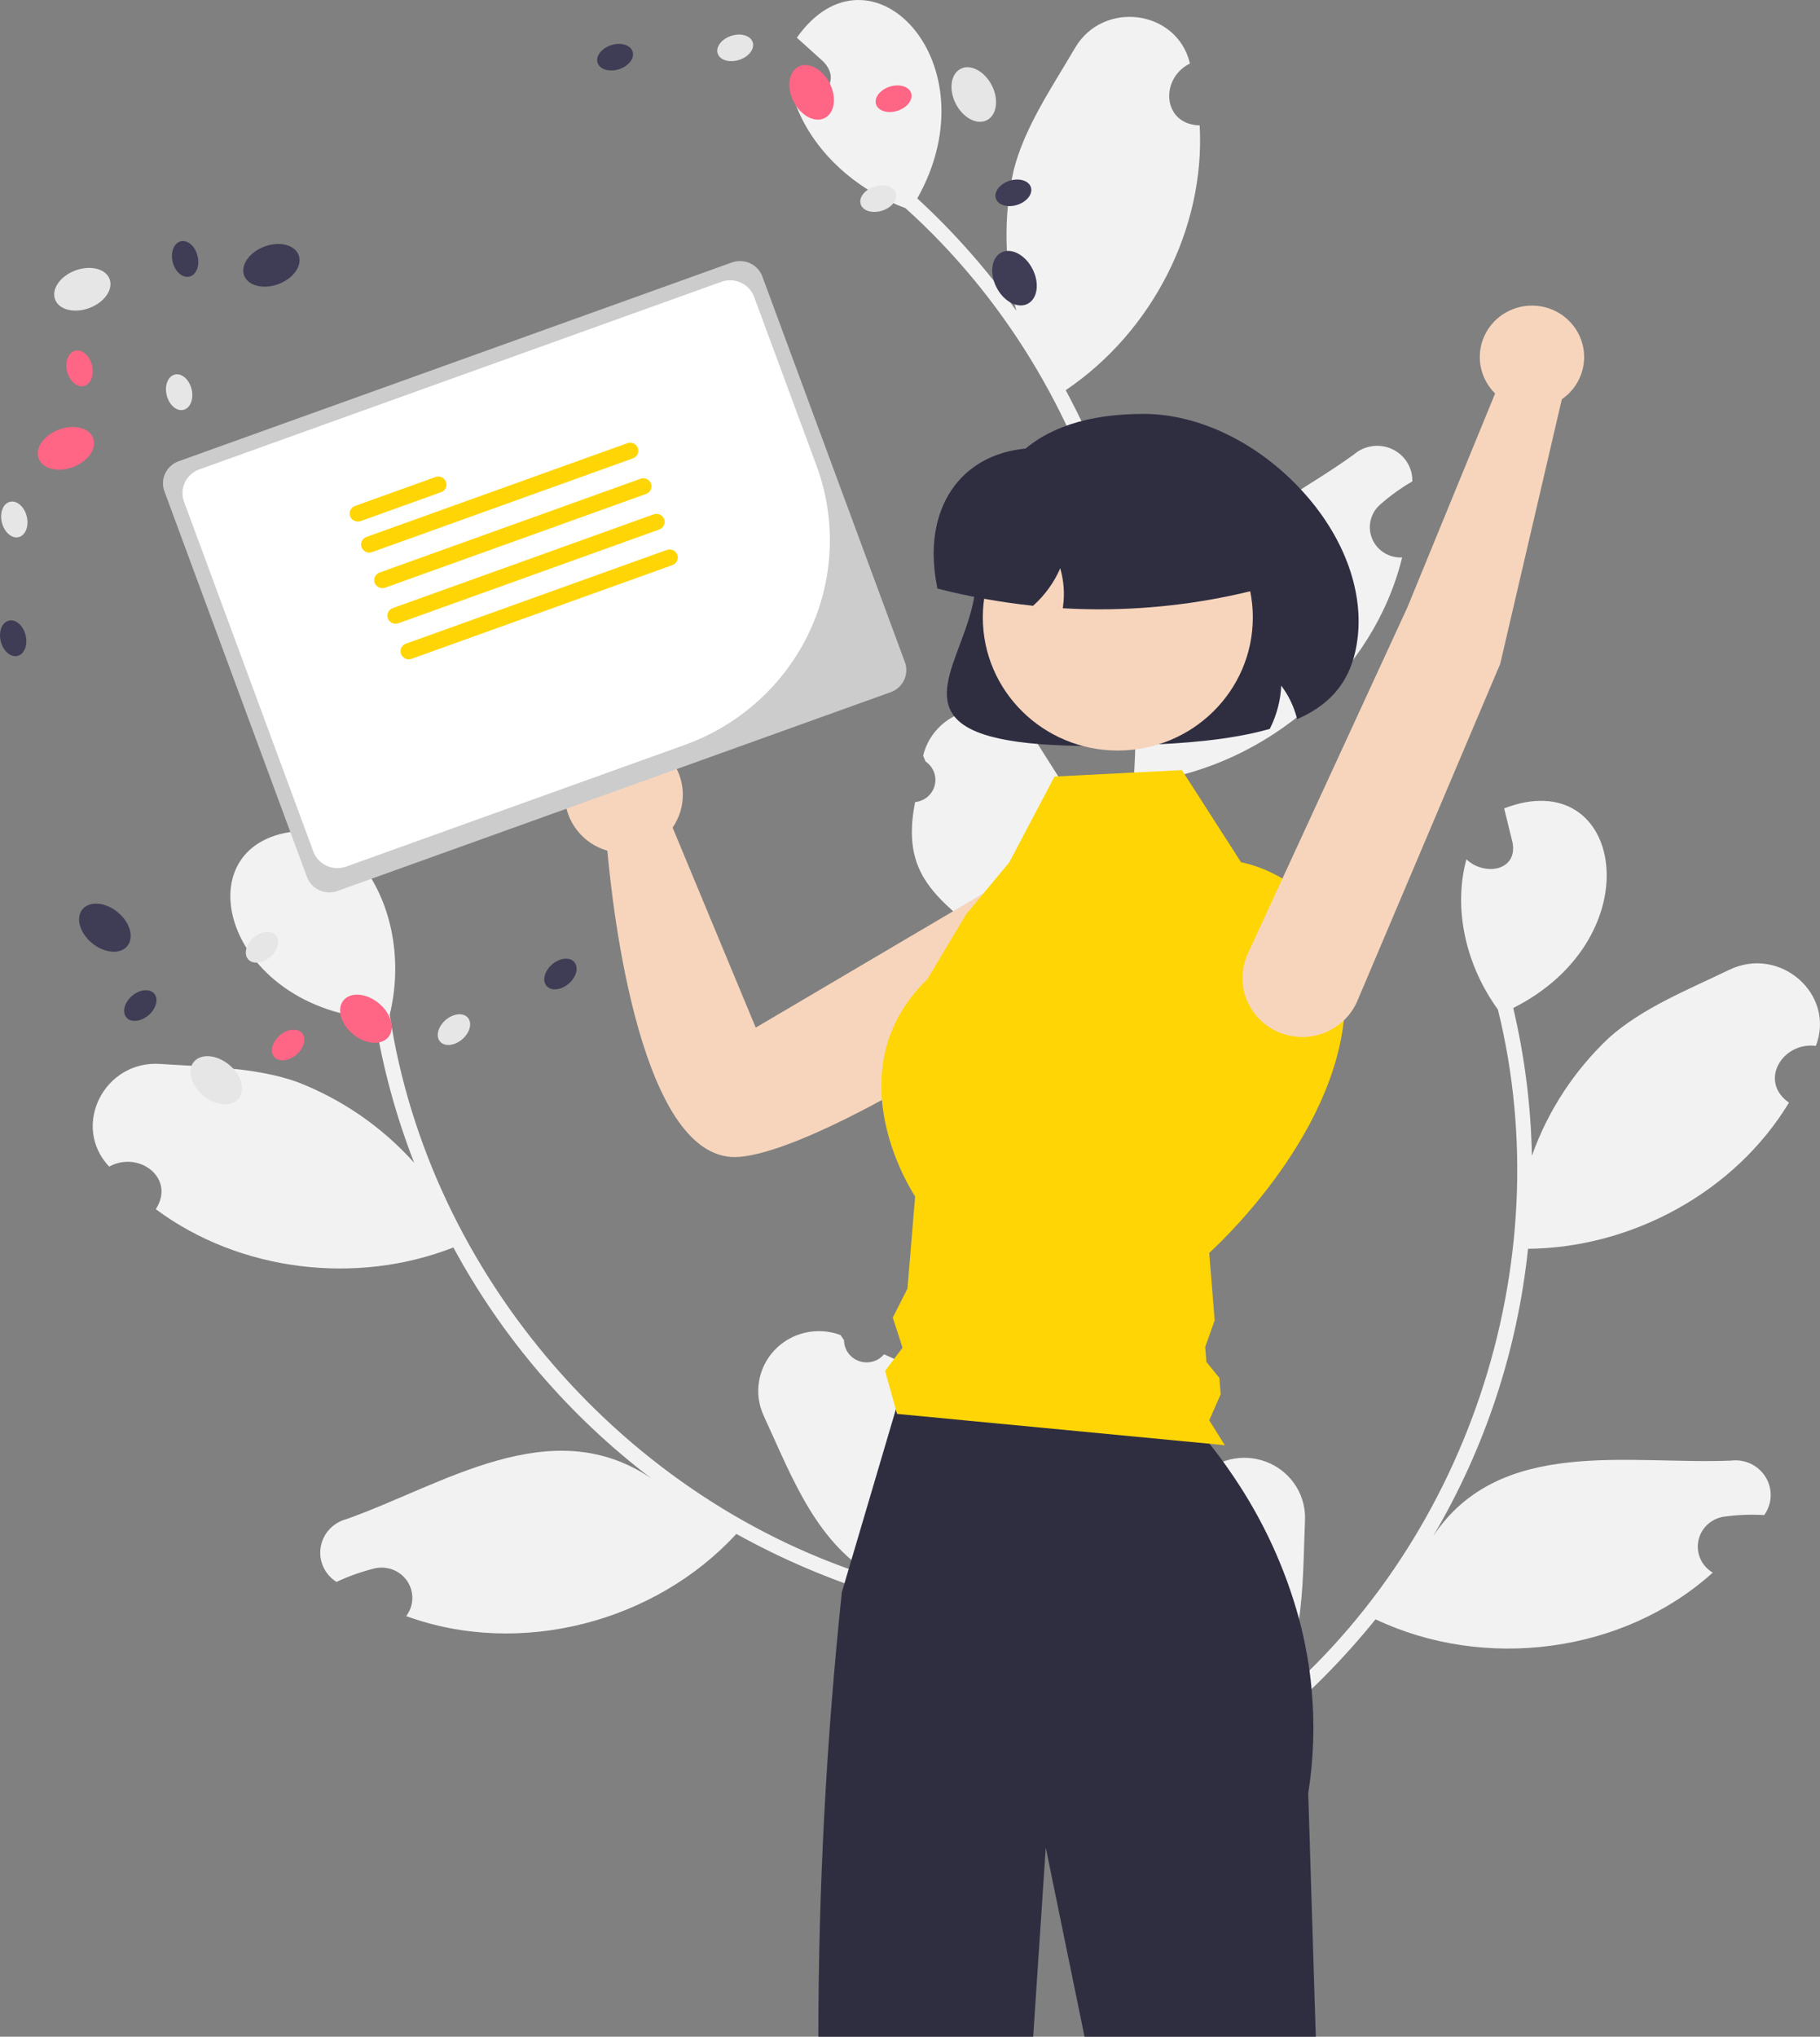
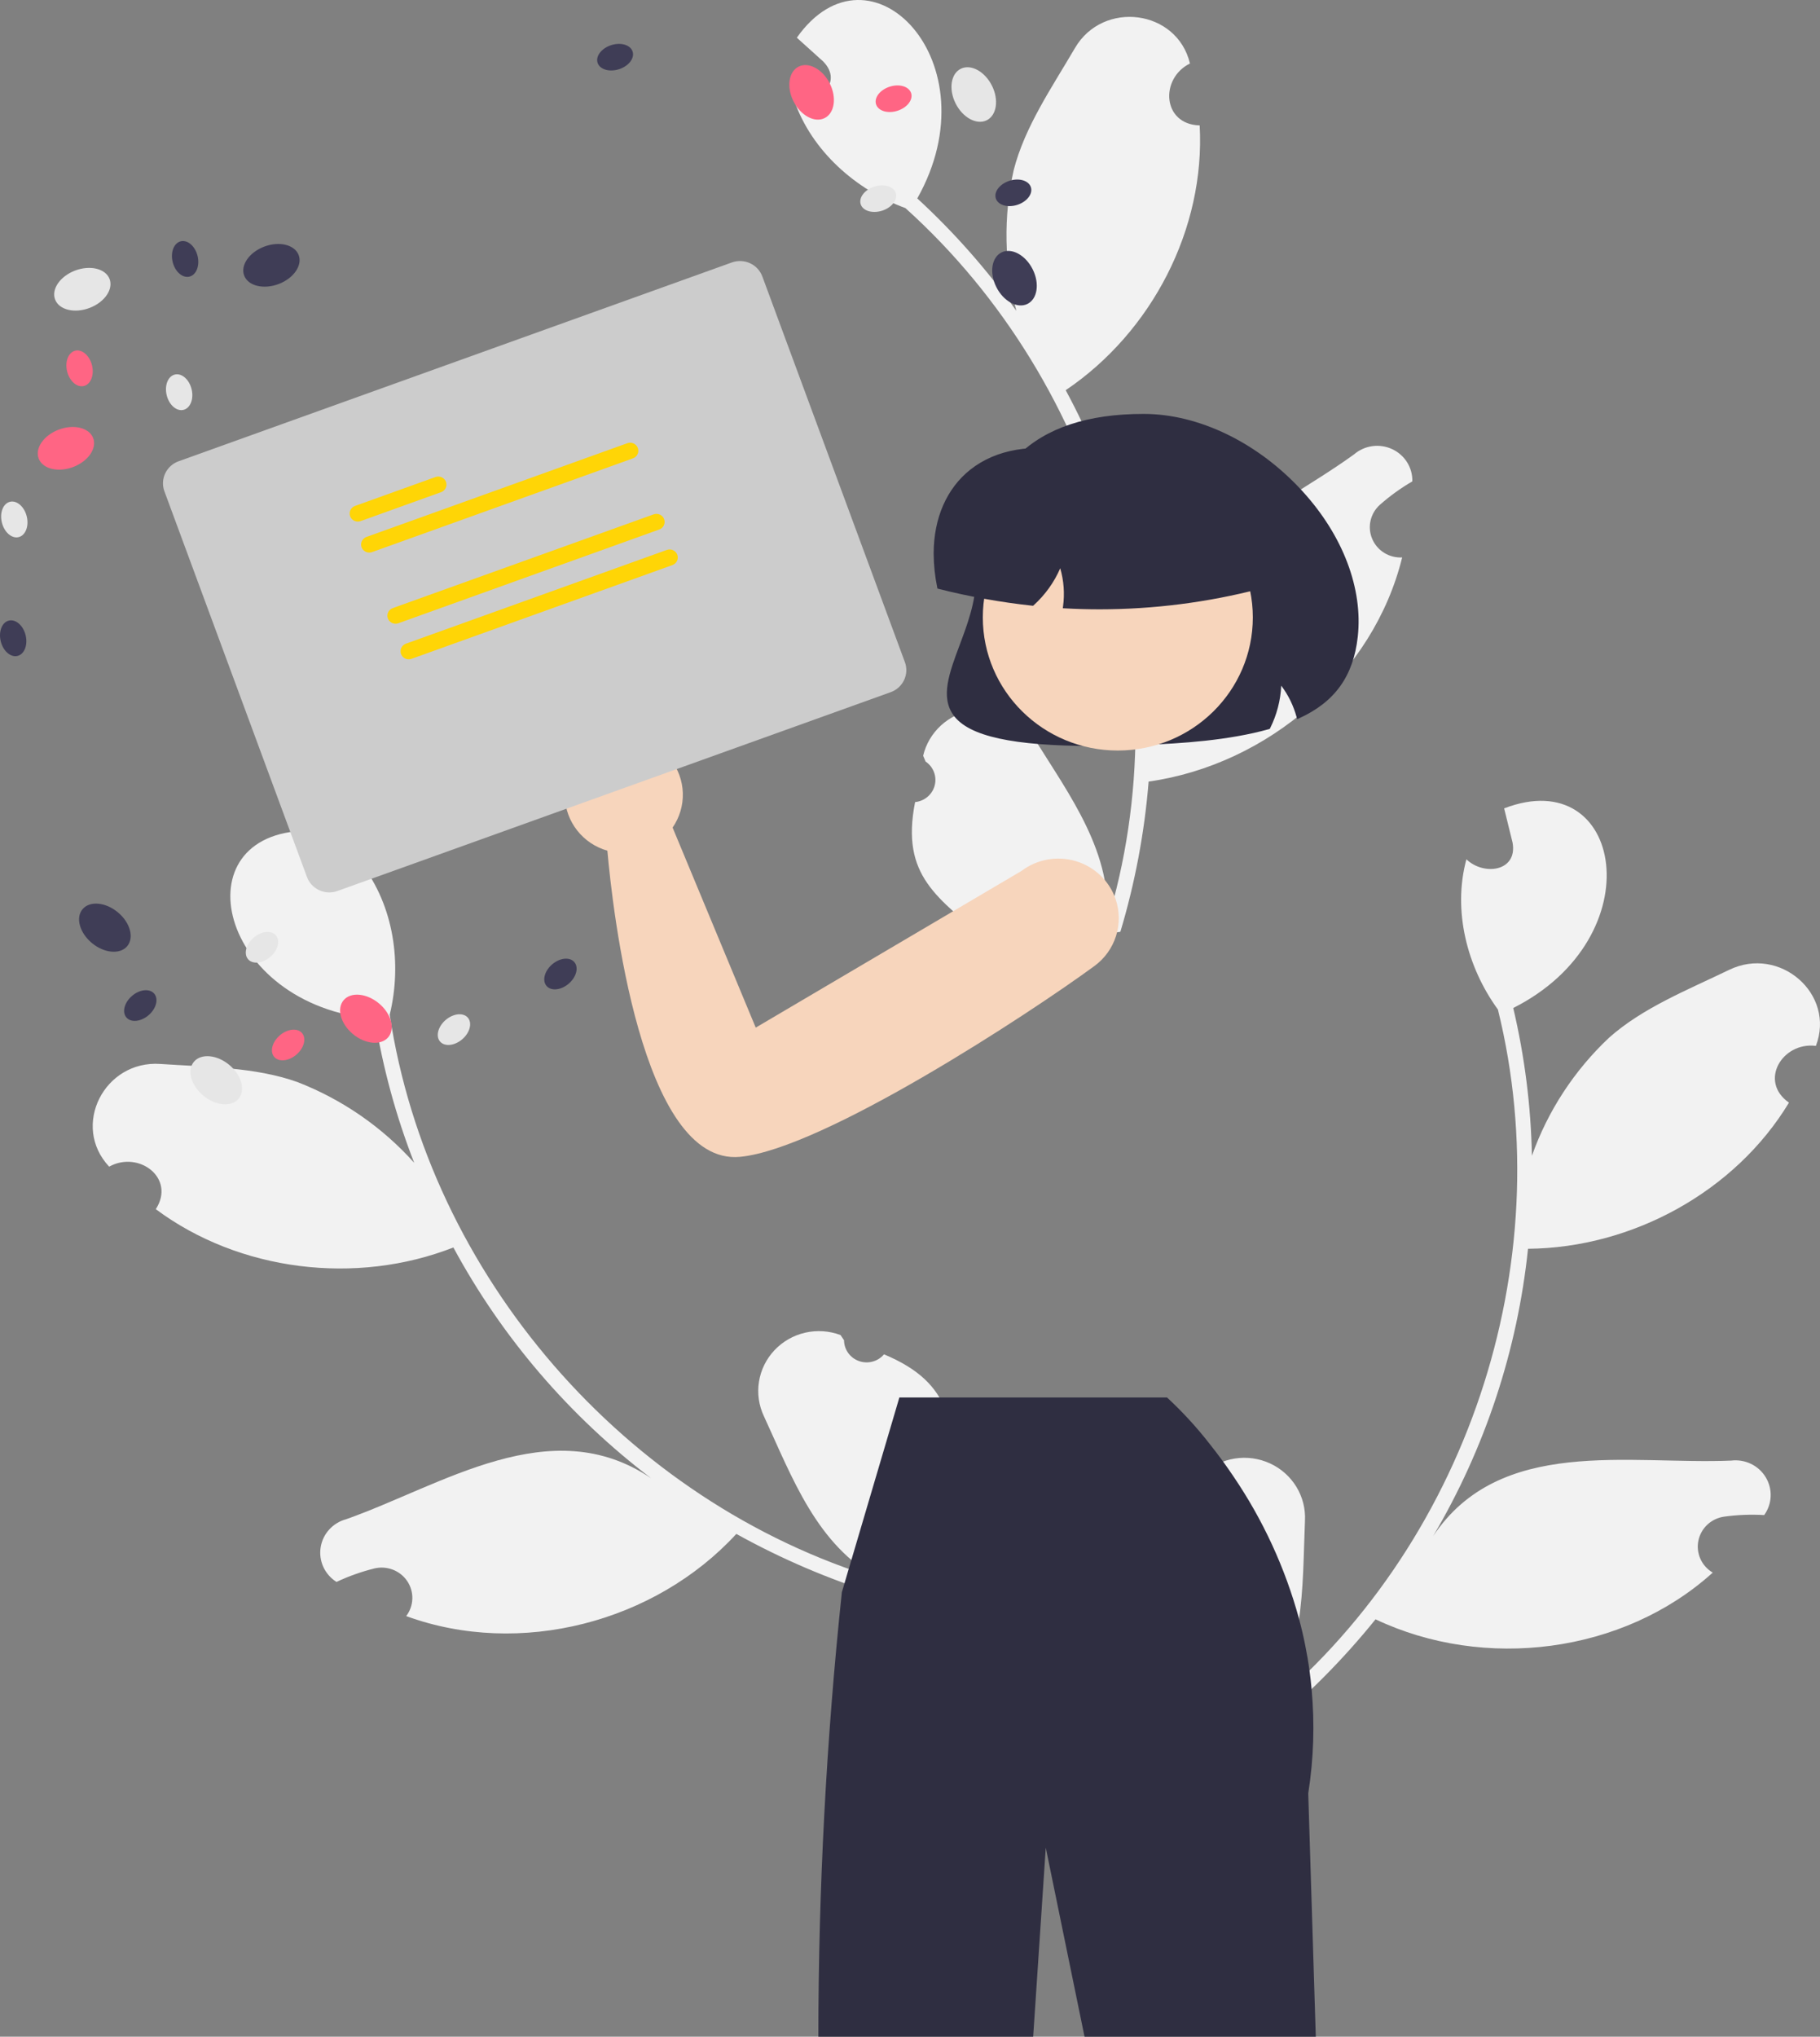
<svg xmlns="http://www.w3.org/2000/svg" width="118" height="132" viewBox="0 0 118 132" fill="none">
  <rect x="0" y="0" width="118" height="132" fill="#808080" stroke="none" />
  <g clip-path="url(#clip0_4_461)">
    <path d="M75.863 97.729C76.128 97.868 76.43 97.924 76.728 97.889C77.026 97.853 77.306 97.729 77.529 97.531C77.753 97.334 77.91 97.074 77.979 96.785C78.047 96.497 78.024 96.195 77.913 95.921C77.943 95.774 77.964 95.669 77.994 95.523C78.567 94.996 79.287 94.65 80.061 94.528C80.834 94.407 81.627 94.516 82.338 94.842C83.049 95.168 83.644 95.695 84.049 96.357C84.453 97.018 84.648 97.784 84.608 98.555C84.427 102.906 84.645 107.601 81.711 111.108C95.101 100.323 101.206 81.951 97.117 65.427C95.111 62.671 94.175 59.01 95.074 55.692C96.204 56.775 98.405 56.484 98.068 54.61C97.888 53.87 97.701 53.131 97.521 52.391C105.233 49.424 107.246 60.727 98.111 65.329C98.852 68.471 99.258 71.68 99.322 74.905C100.353 71.997 102.07 69.372 104.332 67.246C106.521 65.303 109.416 64.16 112.109 62.857C115.386 61.267 119.024 64.419 117.733 67.785C115.552 67.51 114.008 70.081 115.988 71.462C112.51 77.218 105.843 80.876 99.069 80.934C98.384 87.502 96.287 93.851 92.917 99.557C97.244 93.071 105.619 94.938 112.237 94.662C112.676 94.607 113.122 94.68 113.52 94.871C113.918 95.061 114.251 95.362 114.478 95.737C114.706 96.111 114.818 96.542 114.801 96.978C114.784 97.414 114.638 97.836 114.382 98.192C113.512 98.141 112.638 98.176 111.775 98.296C111.368 98.356 110.991 98.537 110.693 98.816C110.396 99.096 110.194 99.459 110.114 99.856C110.034 100.253 110.081 100.664 110.247 101.034C110.414 101.404 110.693 101.714 111.046 101.921C105.24 107.167 96.244 108.295 89.183 104.948C87.095 107.539 84.74 109.91 82.155 112.022L71.658 107.09C71.676 106.958 71.7 106.823 71.721 106.692C72.664 107.209 73.667 107.61 74.709 107.886C73.589 103.679 72.341 101.214 75.862 97.729H75.863Z" fill="#F2F2F2" />
    <path d="M57.314 87.775C57.122 88.003 56.864 88.167 56.574 88.245C56.285 88.323 55.978 88.311 55.695 88.212C55.412 88.112 55.167 87.929 54.994 87.688C54.82 87.447 54.725 87.159 54.723 86.862C54.64 86.738 54.58 86.649 54.496 86.525C53.764 86.249 52.965 86.196 52.202 86.371C51.438 86.547 50.746 86.943 50.212 87.509C49.679 88.075 49.329 88.785 49.208 89.548C49.086 90.311 49.199 91.092 49.531 91.792C51.364 95.754 52.959 100.183 57.018 102.34C40.49 97.33 27.805 82.585 25.268 65.761C26.072 62.463 25.538 58.724 23.435 55.986C22.803 57.409 20.653 57.958 20.248 56.097C20.131 55.344 20.022 54.591 19.905 53.838C11.628 53.958 14.088 65.175 24.31 66.04C24.826 69.225 25.678 72.349 26.853 75.359C24.785 73.049 22.191 71.257 19.283 70.128C16.512 69.143 13.393 69.161 10.4 68.955C6.756 68.701 4.594 72.973 7.078 75.611C8.993 74.545 11.406 76.351 10.101 78.367C15.524 82.404 23.099 83.314 29.395 80.849C32.543 86.677 36.915 91.777 42.219 95.808C35.73 91.41 28.688 96.254 22.453 98.458C22.026 98.571 21.64 98.804 21.345 99.129C21.049 99.453 20.856 99.856 20.789 100.287C20.721 100.718 20.782 101.159 20.965 101.557C21.148 101.954 21.444 102.291 21.817 102.525C22.604 102.155 23.427 101.862 24.272 101.652C24.671 101.556 25.09 101.584 25.473 101.732C25.855 101.88 26.181 102.141 26.407 102.479C26.633 102.817 26.747 103.216 26.734 103.62C26.721 104.025 26.582 104.415 26.335 104.739C33.719 107.439 42.482 105.138 47.74 99.413C50.666 101.037 53.754 102.357 56.956 103.352L64.791 94.882C64.723 94.766 64.65 94.65 64.58 94.536C63.905 95.365 63.129 96.11 62.27 96.753C61.697 92.44 61.91 89.693 57.315 87.775L57.314 87.775Z" fill="#F2F2F2" />
    <path d="M59.33 51.983C59.629 51.953 59.911 51.833 60.139 51.64C60.366 51.447 60.528 51.19 60.602 50.903C60.676 50.616 60.659 50.314 60.553 50.037C60.447 49.76 60.257 49.522 60.01 49.355C59.952 49.217 59.91 49.118 59.852 48.98C60.029 48.228 60.431 47.545 61.005 47.019C61.578 46.493 62.298 46.148 63.073 46.028C63.847 45.907 64.64 46.018 65.35 46.345C66.06 46.672 66.654 47.201 67.058 47.863C69.368 51.574 72.205 55.352 71.753 59.876C76.768 43.564 71.444 24.957 58.702 13.487C55.478 12.302 52.63 9.777 51.5 6.529C53.05 6.807 54.713 5.356 53.373 3.985C52.805 3.469 52.232 2.959 51.663 2.443C56.388 -4.257 64.453 4.019 59.472 12.86C61.864 15.06 64.017 17.502 65.894 20.143C65.105 17.163 65.046 14.04 65.721 11.033C66.439 8.216 68.196 5.677 69.694 3.115C71.515 -0.007 76.318 0.612 77.151 4.115C75.184 5.086 75.357 8.068 77.781 8.127C78.151 14.816 74.686 21.517 69.095 25.288C72.242 31.116 74.091 37.539 74.522 44.128C74.445 36.366 82.454 33.314 87.791 29.447C88.125 29.16 88.536 28.976 88.975 28.915C89.413 28.855 89.859 28.922 90.26 29.108C90.66 29.293 90.998 29.59 91.23 29.961C91.462 30.332 91.58 30.762 91.569 31.198C90.818 31.635 90.112 32.144 89.463 32.718C89.159 32.991 88.949 33.349 88.86 33.744C88.771 34.139 88.808 34.552 88.967 34.925C89.125 35.299 89.397 35.615 89.744 35.83C90.092 36.046 90.499 36.15 90.909 36.128C89.057 43.674 82.226 49.554 74.471 50.655C74.205 53.954 73.591 57.217 72.639 60.39L61.135 62.065C61.075 61.945 61.019 61.82 60.963 61.7C62.037 61.611 63.097 61.392 64.118 61.049C60.808 58.172 58.378 56.811 59.33 51.983L59.33 51.983Z" fill="#F2F2F2" />
    <path d="M70.901 48.347C65.663 48.347 62.822 47.716 61.831 46.37C60.955 45.181 61.542 43.614 62.221 41.799C62.71 40.494 63.263 39.016 63.263 37.552C63.263 30.434 66.925 26.825 74.147 26.825C77.74 26.825 81.598 28.706 84.466 31.858C87.075 34.722 88.374 38.151 88.031 41.264C87.75 43.818 86.544 45.497 84.237 46.549L84.102 46.61L84.063 46.469C83.864 45.736 83.527 45.047 83.069 44.437C83.025 45.394 82.78 46.332 82.35 47.192L82.325 47.241L82.272 47.256C79.66 47.989 76.56 48.188 74.151 48.279C72.979 48.324 71.895 48.347 70.901 48.347Z" fill="#2F2E41" />
    <path d="M72.328 58.264C72.127 57.683 71.789 57.157 71.34 56.73C70.892 56.303 70.347 55.988 69.75 55.81C69.154 55.633 68.523 55.598 67.91 55.709C67.297 55.82 66.719 56.073 66.225 56.448L48.998 66.6L43.608 53.635C44.063 52.977 44.295 52.193 44.271 51.397C44.246 50.6 43.967 49.832 43.472 49.202C42.977 48.571 42.292 48.112 41.516 47.889C40.74 47.666 39.912 47.691 39.151 47.961C38.39 48.23 37.735 48.731 37.281 49.39C36.826 50.049 36.595 50.833 36.62 51.629C36.645 52.426 36.926 53.194 37.422 53.823C37.917 54.453 38.603 54.912 39.379 55.134C39.711 58.872 41.558 75.582 47.981 74.975C53.381 74.464 66.79 65.662 70.954 62.61C71.621 62.123 72.112 61.439 72.359 60.658C72.606 59.877 72.595 59.039 72.328 58.264Z" fill="#F7D5BC" />
    <path d="M85.31 132H70.316L67.802 119.747L66.986 132H53.058C53.064 122.377 53.572 112.761 54.582 103.19L54.755 102.61L55.027 101.683L55.2 101.101L58.082 91.346L58.31 90.571H75.665C76.664 91.496 77.585 92.499 78.42 93.57C78.703 93.925 78.998 94.31 79.3 94.724C79.511 95.017 79.728 95.326 79.946 95.649C81.88 98.487 83.325 101.619 84.224 104.921V104.923C84.377 105.488 84.512 106.066 84.629 106.657V106.659C84.735 107.185 84.827 107.717 84.9 108.262C84.955 108.659 85.002 109.061 85.037 109.468C85.246 111.722 85.173 113.993 84.82 116.23L85.31 132Z" fill="#2F2E41" />
    <path d="M5.813 19.955C6.787 19.584 7.363 18.741 7.101 18.073C6.839 17.406 5.837 17.166 4.863 17.537C3.89 17.909 3.313 18.751 3.575 19.419C3.837 20.087 4.839 20.327 5.813 19.955Z" fill="#E6E6E6" />
    <path d="M18.073 18.405C19.047 18.033 19.623 17.191 19.361 16.523C19.099 15.855 18.097 15.615 17.123 15.987C16.15 16.358 15.573 17.201 15.835 17.869C16.097 18.536 17.099 18.776 18.073 18.405Z" fill="#3F3D56" />
    <path d="M4.75 30.265C5.723 29.893 6.3 29.051 6.038 28.383C5.776 27.716 4.774 27.476 3.8 27.847C2.826 28.219 2.249 29.061 2.512 29.729C2.774 30.396 3.776 30.636 4.75 30.265Z" fill="#FF6584" />
    <path d="M1.203 34.813C1.649 34.708 1.888 34.111 1.736 33.478C1.584 32.845 1.099 32.416 0.652 32.52C0.206 32.625 -0.033 33.222 0.119 33.855C0.271 34.488 0.756 34.917 1.203 34.813Z" fill="#E6E6E6" />
    <path d="M1.13 42.512C1.576 42.408 1.815 41.81 1.663 41.177C1.511 40.544 1.026 40.116 0.579 40.22C0.133 40.324 -0.106 40.922 0.046 41.555C0.198 42.188 0.683 42.616 1.13 42.512Z" fill="#3F3D56" />
    <path d="M11.89 26.565C12.337 26.461 12.576 25.863 12.424 25.23C12.272 24.597 11.787 24.169 11.34 24.273C10.893 24.377 10.654 24.974 10.806 25.608C10.958 26.24 11.443 26.669 11.89 26.565Z" fill="#E6E6E6" />
    <path d="M5.433 25.019C5.88 24.915 6.119 24.317 5.967 23.684C5.815 23.052 5.329 22.623 4.883 22.727C4.436 22.831 4.197 23.429 4.349 24.062C4.501 24.695 4.986 25.123 5.433 25.019Z" fill="#FF6584" />
    <path d="M12.277 17.929C12.724 17.825 12.963 17.227 12.811 16.595C12.659 15.962 12.173 15.533 11.727 15.637C11.28 15.741 11.041 16.339 11.193 16.972C11.345 17.605 11.83 18.034 12.277 17.929Z" fill="#3F3D56" />
    <path d="M15.46 71.219C15.931 70.674 15.668 69.691 14.873 69.024C14.078 68.357 13.052 68.258 12.581 68.803C12.11 69.348 12.373 70.331 13.168 70.998C13.963 71.665 14.989 71.764 15.46 71.219Z" fill="#E6E6E6" />
    <path d="M8.24 61.331C8.71 60.785 8.448 59.803 7.652 59.136C6.857 58.468 5.831 58.37 5.36 58.915C4.889 59.46 5.152 60.443 5.947 61.11C6.743 61.777 7.769 61.876 8.24 61.331Z" fill="#3F3D56" />
    <path d="M25.165 67.232C25.635 66.686 25.372 65.704 24.577 65.037C23.782 64.37 22.756 64.271 22.285 64.816C21.814 65.361 22.077 66.344 22.872 67.011C23.668 67.678 24.694 67.777 25.165 67.232Z" fill="#FF6584" />
    <path d="M29.986 67.341C30.478 66.908 30.629 66.283 30.323 65.945C30.018 65.608 29.371 65.685 28.879 66.118C28.386 66.552 28.235 67.176 28.541 67.514C28.846 67.851 29.493 67.774 29.986 67.341Z" fill="#E6E6E6" />
    <path d="M36.889 63.738C37.382 63.305 37.533 62.68 37.227 62.342C36.922 62.005 36.275 62.082 35.782 62.515C35.29 62.949 35.139 63.573 35.445 63.911C35.75 64.248 36.397 64.171 36.889 63.738Z" fill="#3F3D56" />
    <path d="M17.538 62.005C18.031 61.572 18.182 60.947 17.876 60.609C17.571 60.272 16.924 60.349 16.431 60.782C15.939 61.215 15.788 61.84 16.093 62.178C16.399 62.515 17.046 62.438 17.538 62.005Z" fill="#E6E6E6" />
    <path d="M19.234 68.337C19.726 67.904 19.878 67.279 19.572 66.942C19.266 66.604 18.619 66.682 18.127 67.115C17.635 67.548 17.483 68.173 17.789 68.51C18.095 68.848 18.741 68.77 19.234 68.337Z" fill="#FF6584" />
    <path d="M9.65 65.781C10.142 65.348 10.293 64.723 9.988 64.386C9.682 64.048 9.035 64.125 8.543 64.558C8.05 64.992 7.899 65.616 8.205 65.954C8.511 66.292 9.157 66.214 9.65 65.781Z" fill="#3F3D56" />
    <path d="M63.968 7.798C64.62 7.482 64.775 6.477 64.314 5.554C63.853 4.63 62.951 4.138 62.3 4.454C61.648 4.77 61.493 5.775 61.954 6.698C62.414 7.622 63.316 8.114 63.968 7.798Z" fill="#E6E6E6" />
    <path d="M66.609 19.7C67.261 19.384 67.416 18.38 66.955 17.456C66.494 16.532 65.592 16.04 64.941 16.356C64.289 16.672 64.134 17.677 64.595 18.6C65.055 19.524 65.957 20.016 66.609 19.7Z" fill="#3F3D56" />
    <path d="M53.456 7.658C54.107 7.342 54.262 6.337 53.801 5.413C53.34 4.49 52.439 3.997 51.787 4.313C51.135 4.629 50.98 5.634 51.441 6.557C51.902 7.481 52.804 7.973 53.456 7.658Z" fill="#FF6584" />
-     <path d="M47.93 3.88C48.556 3.676 48.947 3.162 48.802 2.732C48.658 2.303 48.033 2.12 47.407 2.325C46.78 2.53 46.39 3.044 46.534 3.473C46.678 3.903 47.303 4.085 47.93 3.88Z" fill="#E6E6E6" />
    <path d="M40.142 4.484C40.768 4.279 41.159 3.765 41.014 3.335C40.87 2.906 40.245 2.724 39.619 2.928C38.992 3.133 38.602 3.647 38.746 4.076C38.891 4.506 39.515 4.688 40.142 4.484Z" fill="#3F3D56" />
    <path d="M57.202 13.652C57.828 13.447 58.219 12.933 58.074 12.503C57.93 12.074 57.305 11.892 56.679 12.096C56.052 12.301 55.662 12.815 55.806 13.245C55.951 13.674 56.575 13.856 57.202 13.652Z" fill="#E6E6E6" />
    <path d="M58.198 7.176C58.825 6.971 59.215 6.457 59.071 6.028C58.926 5.598 58.301 5.416 57.675 5.621C57.048 5.826 56.658 6.34 56.802 6.769C56.947 7.199 57.572 7.381 58.198 7.176Z" fill="#FF6584" />
    <path d="M65.963 13.275C66.59 13.07 66.98 12.556 66.836 12.127C66.691 11.697 66.066 11.515 65.44 11.72C64.814 11.924 64.423 12.438 64.567 12.868C64.712 13.297 65.337 13.479 65.963 13.275Z" fill="#3F3D56" />
-     <path d="M68.368 50.329L76.628 49.909L80.465 55.885C80.465 55.885 87.683 57.074 87.183 65.459C86.683 73.843 78.4 81.2 78.4 81.2L78.754 85.567L78.139 87.298L78.218 88.271L79.057 89.301L79.143 90.366L78.4 92.051L79.411 93.664L58.161 91.635L57.384 88.845L58.517 87.347L57.884 85.393L58.836 83.513L59.333 77.543C59.333 77.543 53.903 69.501 60.136 63.445L62.638 59.253L65.437 55.886L68.368 50.329Z" fill="#FFD506" />
    <path d="M72.474 48.642C77.308 48.642 81.227 44.779 81.227 40.014C81.227 35.25 77.308 31.387 72.474 31.387C67.64 31.387 63.721 35.25 63.721 40.014C63.721 44.779 67.64 48.642 72.474 48.642Z" fill="#F7D5BC" />
    <path d="M71.302 39.491C70.548 39.491 69.794 39.47 69.041 39.428L68.906 39.421L68.924 39.289C69.035 38.466 68.972 37.629 68.74 36.83C68.346 37.739 67.76 38.555 67.021 39.224L66.979 39.261L66.923 39.255C64.877 39.035 62.849 38.67 60.856 38.165L60.779 38.145L60.764 38.069C60.615 37.349 60.538 36.615 60.534 35.88C60.534 33.583 61.379 31.649 62.913 30.436C64.583 29.114 66.978 28.708 69.657 29.291H78.225C79.167 29.292 80.07 29.661 80.736 30.318C81.402 30.974 81.776 31.864 81.777 32.793V38.14L81.684 38.164C78.295 39.042 74.806 39.488 71.302 39.491Z" fill="#2F2E41" />
    <path d="M11.579 29.895C11.195 30.033 10.883 30.316 10.711 30.681C10.538 31.046 10.52 31.463 10.659 31.841L19.902 56.839C20.042 57.217 20.329 57.525 20.699 57.695C21.069 57.865 21.493 57.883 21.877 57.746L57.749 44.86C58.133 44.721 58.445 44.439 58.617 44.074C58.79 43.709 58.809 43.292 58.669 42.913L49.426 17.916C49.286 17.538 48.999 17.23 48.629 17.06C48.259 16.89 47.836 16.872 47.452 17.009L11.579 29.895Z" fill="#CCCCCC" />
-     <path d="M44.398 48.277L22.44 56.165C22.027 56.313 21.572 56.293 21.173 56.11C20.775 55.927 20.466 55.596 20.315 55.189L11.932 32.517C11.782 32.109 11.802 31.66 11.988 31.267C12.173 30.875 12.509 30.571 12.922 30.422L46.768 18.264C47.181 18.116 47.637 18.136 48.035 18.319C48.434 18.501 48.742 18.833 48.893 19.24L52.944 30.195C54.239 33.71 54.066 37.588 52.464 40.978C50.862 44.368 47.962 46.993 44.398 48.277Z" fill="white" />
    <path d="M28.598 31.898L23.38 33.773C23.315 33.796 23.245 33.807 23.176 33.804C23.106 33.801 23.038 33.785 22.975 33.755C22.912 33.727 22.855 33.686 22.808 33.635C22.761 33.584 22.724 33.525 22.701 33.461C22.677 33.396 22.666 33.328 22.669 33.259C22.672 33.191 22.689 33.123 22.718 33.061C22.747 32.999 22.789 32.943 22.84 32.896C22.892 32.85 22.952 32.814 23.017 32.791L28.235 30.916C28.367 30.869 28.513 30.875 28.641 30.933C28.768 30.992 28.867 31.098 28.915 31.228C28.963 31.358 28.957 31.502 28.898 31.628C28.838 31.754 28.73 31.851 28.598 31.898Z" fill="#FFD506" />
    <path d="M41.038 29.706L24.123 35.782C24.058 35.805 23.988 35.816 23.919 35.813C23.849 35.81 23.781 35.794 23.717 35.765C23.654 35.736 23.597 35.695 23.55 35.644C23.503 35.593 23.467 35.534 23.443 35.47C23.419 35.405 23.408 35.337 23.411 35.268C23.414 35.199 23.431 35.132 23.46 35.07C23.49 35.007 23.532 34.952 23.583 34.905C23.634 34.859 23.695 34.823 23.76 34.799L40.675 28.723C40.74 28.7 40.81 28.689 40.879 28.692C40.949 28.695 41.017 28.712 41.08 28.741C41.144 28.77 41.2 28.811 41.247 28.861C41.294 28.912 41.331 28.971 41.355 29.035C41.379 29.1 41.389 29.168 41.386 29.237C41.383 29.306 41.367 29.373 41.337 29.435C41.308 29.497 41.266 29.553 41.215 29.6C41.164 29.646 41.103 29.682 41.038 29.706Z" fill="#FFD506" />
-     <path d="M41.891 32.011L24.976 38.087C24.91 38.111 24.841 38.121 24.771 38.118C24.702 38.115 24.633 38.099 24.57 38.07C24.507 38.041 24.45 38 24.403 37.95C24.356 37.899 24.32 37.84 24.296 37.775C24.272 37.711 24.261 37.642 24.264 37.574C24.267 37.505 24.284 37.438 24.313 37.376C24.343 37.313 24.384 37.257 24.436 37.211C24.487 37.164 24.547 37.129 24.613 37.105L41.527 31.029C41.66 30.982 41.805 30.988 41.933 31.047C42.06 31.105 42.158 31.211 42.207 31.341C42.255 31.471 42.248 31.615 42.189 31.741C42.13 31.866 42.023 31.964 41.891 32.011Z" fill="#FFD506" />
    <path d="M42.743 34.317L25.828 40.393C25.763 40.417 25.693 40.428 25.624 40.425C25.554 40.422 25.486 40.405 25.422 40.376C25.359 40.347 25.302 40.306 25.255 40.256C25.208 40.205 25.172 40.146 25.148 40.081C25.124 40.017 25.113 39.948 25.116 39.88C25.119 39.811 25.136 39.743 25.166 39.681C25.195 39.619 25.237 39.563 25.288 39.517C25.339 39.47 25.4 39.434 25.465 39.411L42.38 33.335C42.445 33.311 42.515 33.301 42.584 33.304C42.654 33.307 42.722 33.323 42.785 33.352C42.849 33.381 42.905 33.422 42.952 33.473C42.999 33.523 43.036 33.583 43.06 33.647C43.084 33.712 43.094 33.78 43.091 33.849C43.088 33.917 43.072 33.984 43.042 34.047C43.013 34.109 42.971 34.165 42.92 34.211C42.869 34.258 42.809 34.294 42.743 34.317Z" fill="#FFD506" />
    <path d="M43.596 36.623L26.681 42.699C26.549 42.747 26.403 42.74 26.275 42.682C26.148 42.623 26.049 42.517 26.001 42.387C25.953 42.257 25.959 42.113 26.019 41.987C26.078 41.862 26.186 41.764 26.318 41.717L43.233 35.641C43.298 35.617 43.367 35.607 43.437 35.61C43.507 35.613 43.575 35.629 43.638 35.658C43.701 35.687 43.758 35.728 43.805 35.779C43.852 35.829 43.889 35.888 43.913 35.953C43.936 36.017 43.947 36.086 43.944 36.154C43.941 36.223 43.924 36.29 43.895 36.353C43.865 36.415 43.824 36.471 43.773 36.517C43.721 36.563 43.661 36.599 43.596 36.623Z" fill="#FFD506" />
-     <path d="M97.266 43.027L88.005 64.87C87.61 65.795 86.862 66.529 85.923 66.914C84.984 67.3 83.928 67.306 82.984 66.931C82.496 66.737 82.053 66.447 81.682 66.079C81.311 65.711 81.02 65.272 80.827 64.789C80.633 64.307 80.542 63.79 80.558 63.272C80.573 62.753 80.696 62.243 80.919 61.773L91.244 39.373L96.936 25.501C96.445 25.018 96.116 24.397 95.994 23.723C95.873 23.048 95.965 22.354 96.258 21.733C96.552 21.112 97.032 20.595 97.633 20.253C98.235 19.91 98.929 19.759 99.621 19.818C100.313 19.878 100.969 20.146 101.501 20.587C102.033 21.027 102.415 21.618 102.594 22.28C102.773 22.941 102.742 23.641 102.503 24.284C102.265 24.928 101.832 25.483 101.262 25.875L97.266 43.027Z" fill="#F7D5BC" />
  </g>
  <defs>
    <clipPath id="clip0_4_461">
      <rect width="118" height="132" fill="white" />
    </clipPath>
  </defs>
</svg>